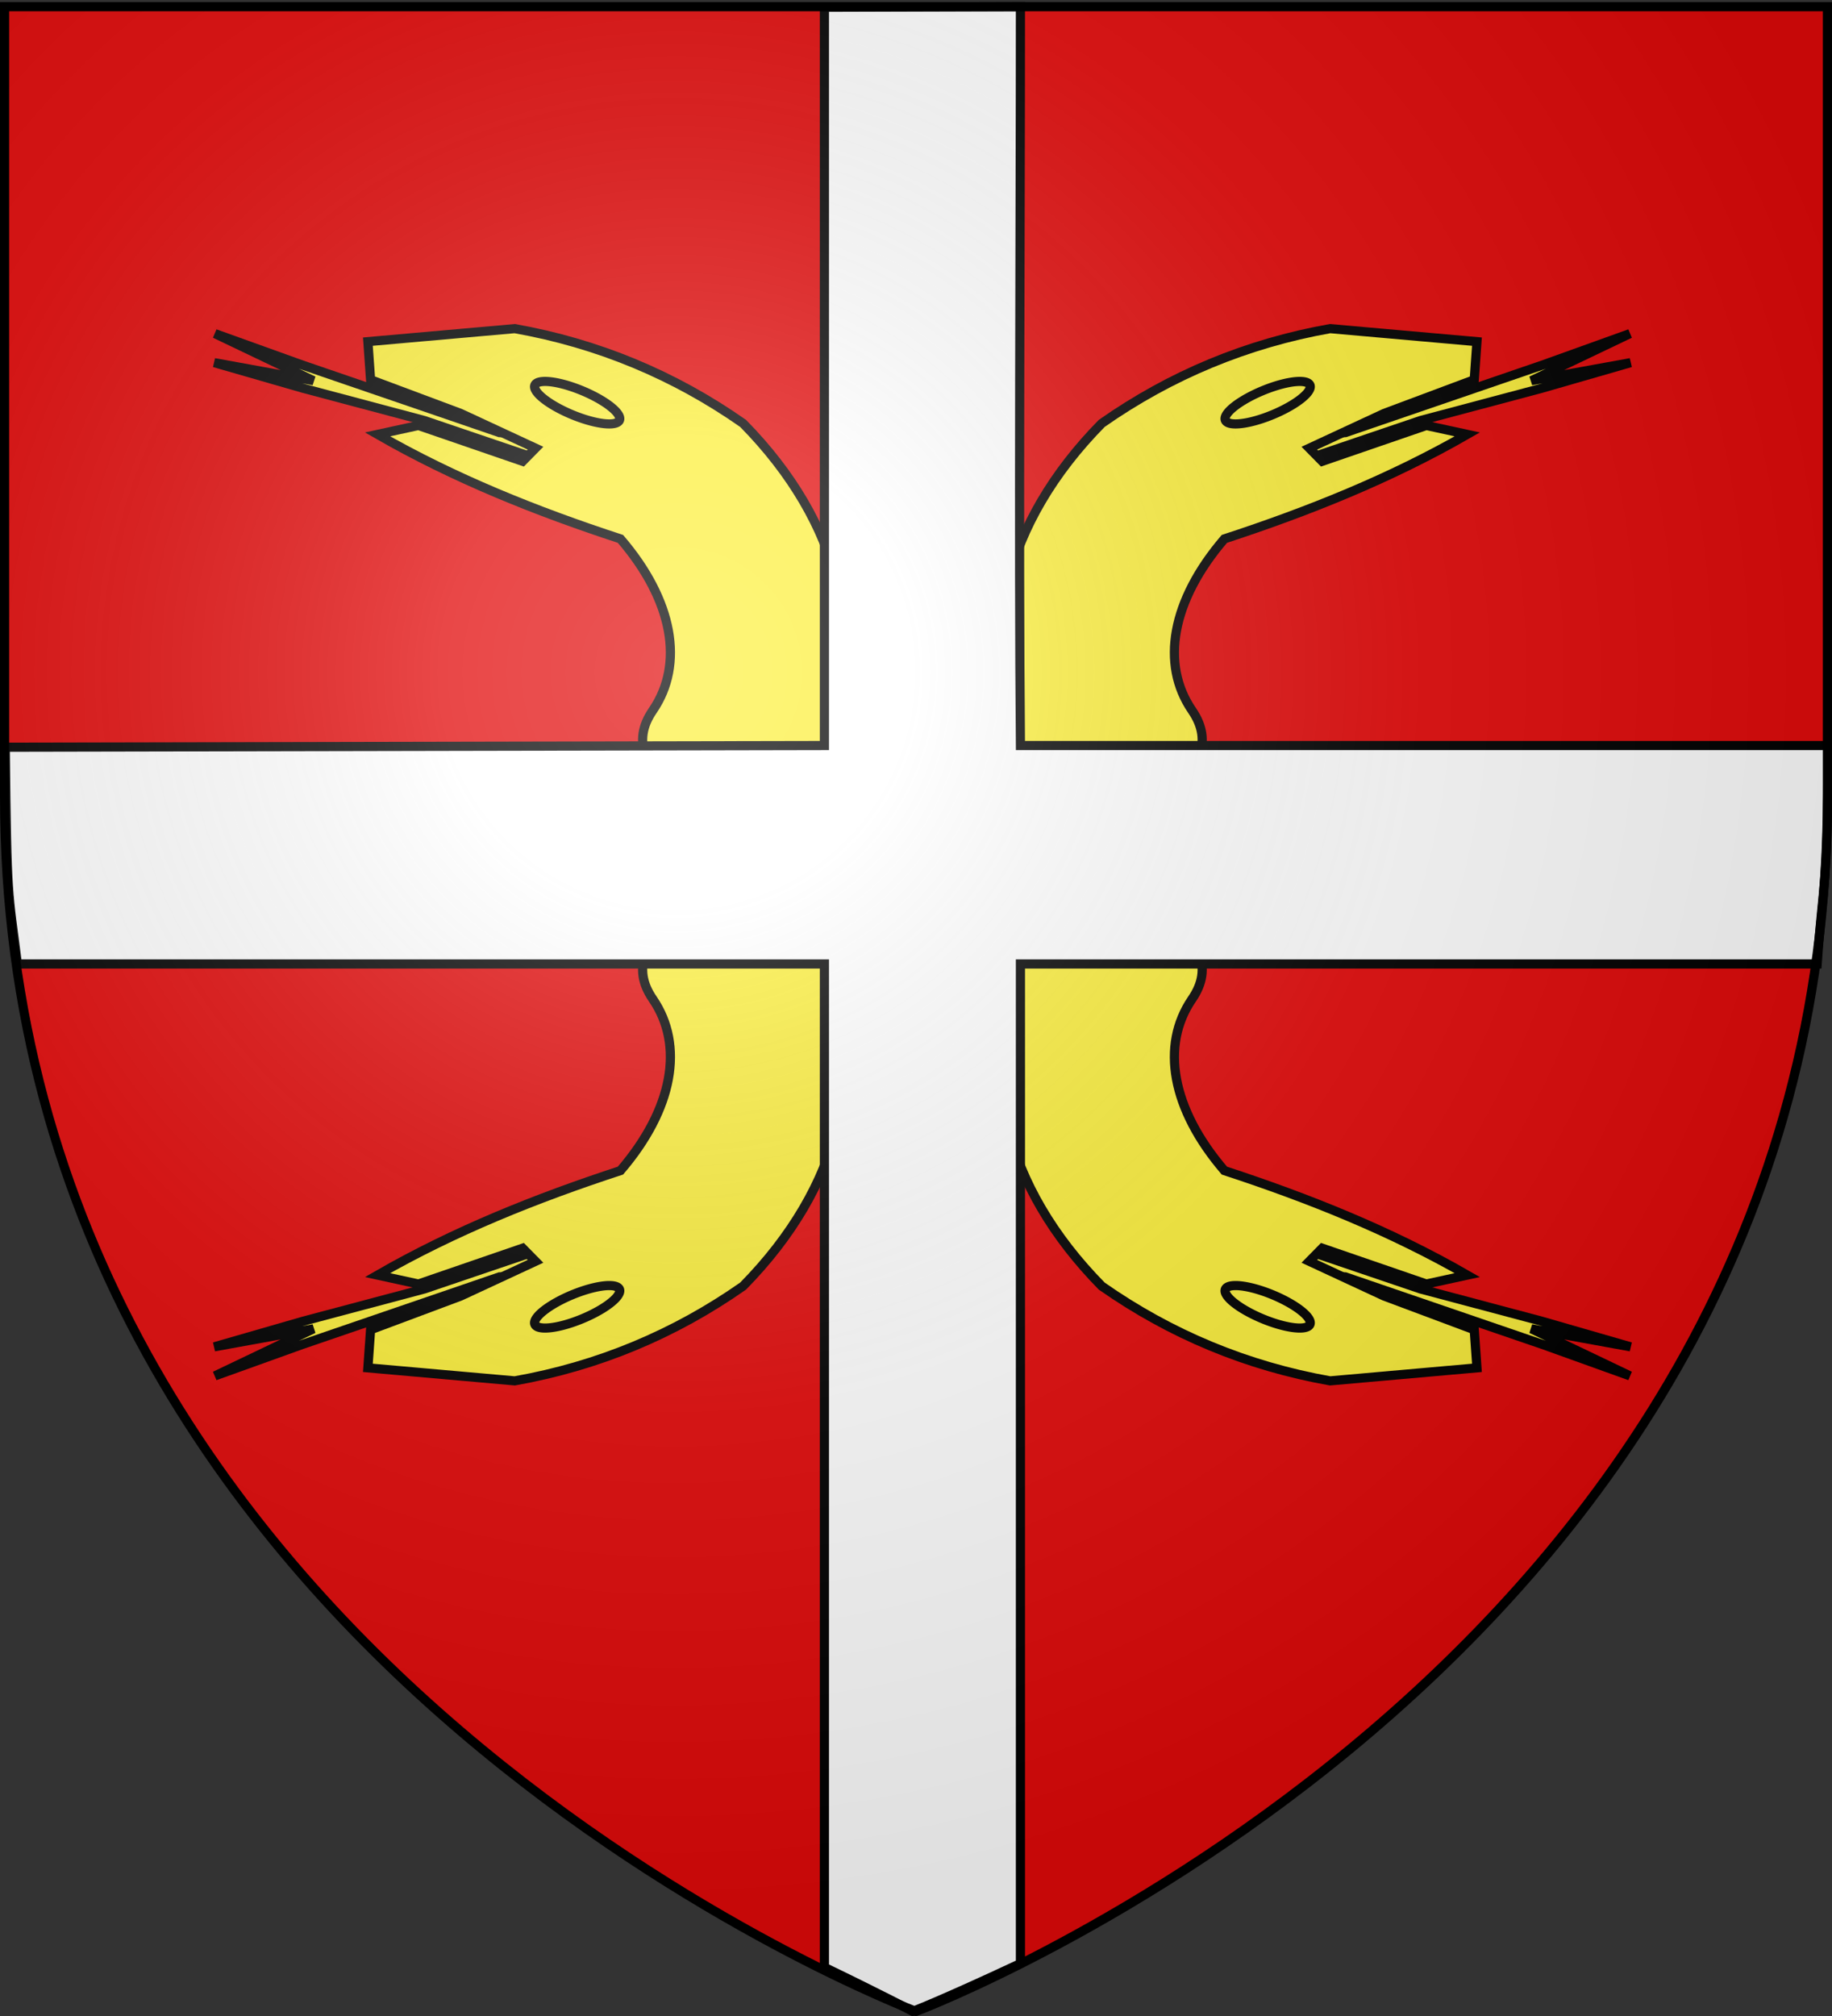
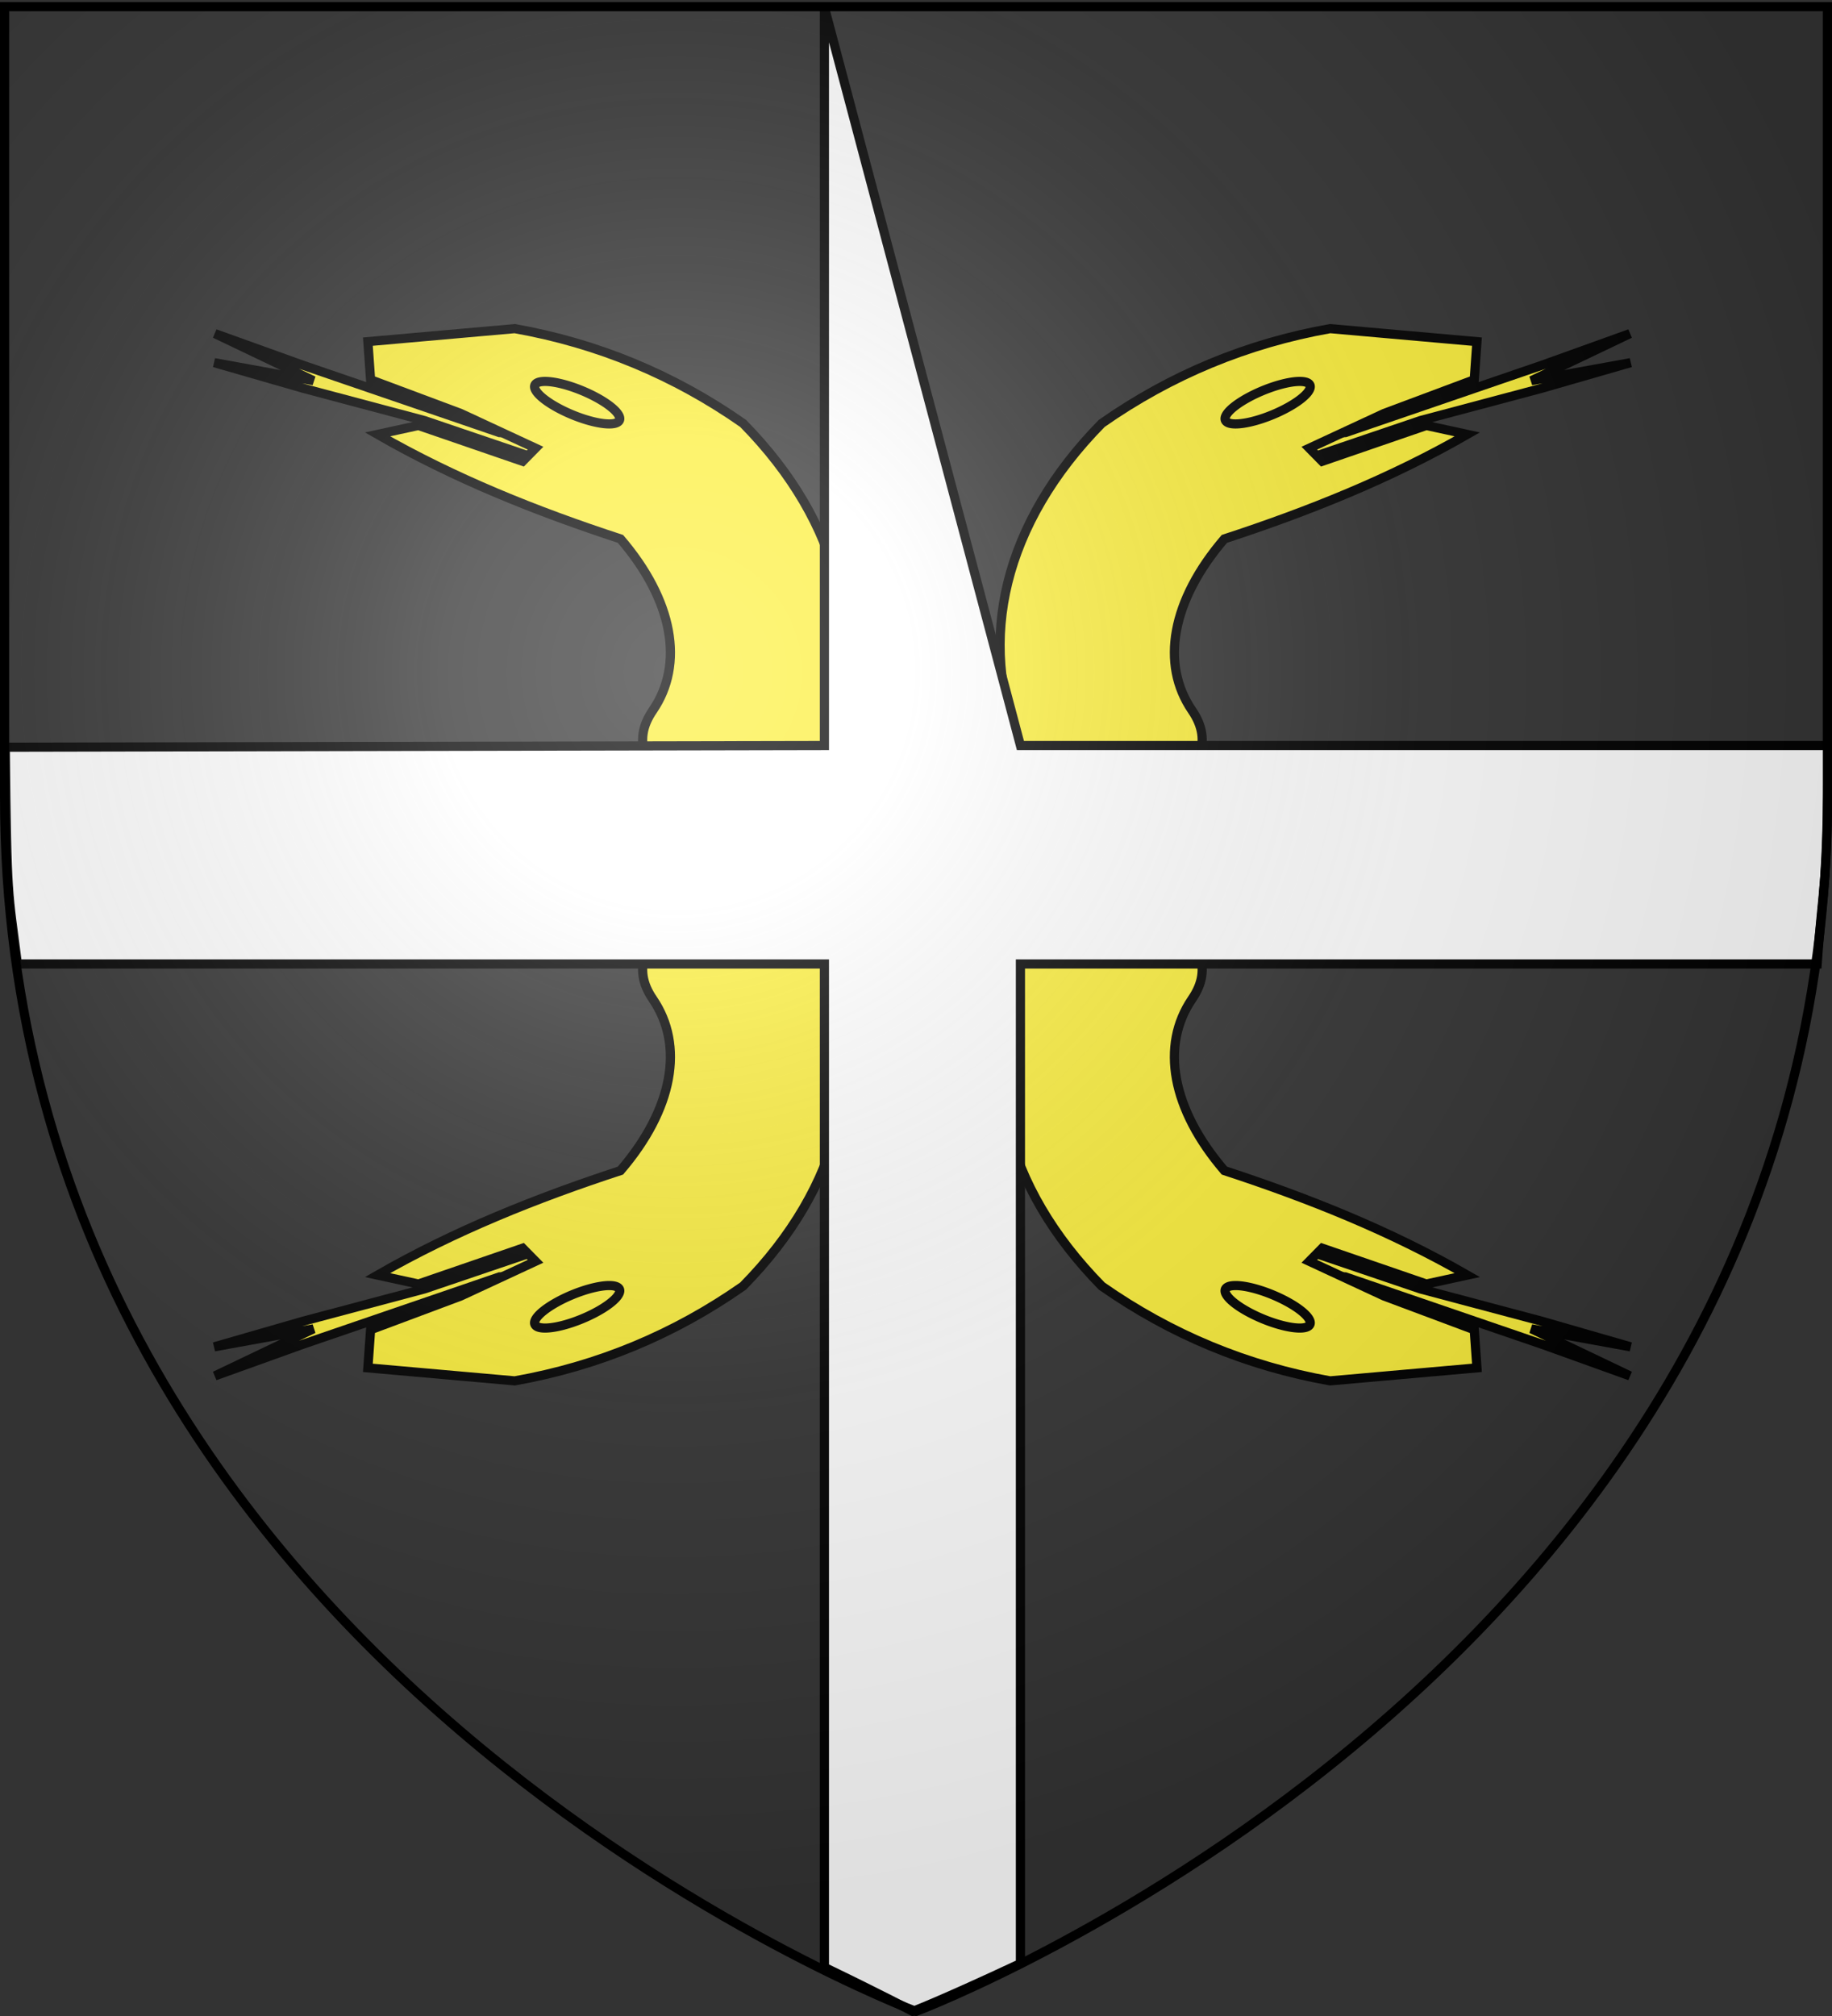
<svg xmlns="http://www.w3.org/2000/svg" xmlns:xlink="http://www.w3.org/1999/xlink" width="600" height="660" version="1.0">
  <rect width="100%" height="100%" fill="#333333" stroke="none" />
  <defs>
    <radialGradient xlink:href="#a" id="d" cx="221.445" cy="226.331" r="300" fx="221.445" fy="226.331" gradientTransform="matrix(1.353 0 0 1.349 -78.13 -85.247)" gradientUnits="userSpaceOnUse" />
    <linearGradient id="a">
      <stop offset="0" style="stop-color:white;stop-opacity:.314" />
      <stop offset=".19" style="stop-color:white;stop-opacity:.251" />
      <stop offset=".6" style="stop-color:#6b6b6b;stop-opacity:.125" />
      <stop offset="1" style="stop-color:black;stop-opacity:.125" />
    </linearGradient>
  </defs>
  <g style="display:inline">
-     <path d="M300 658.5s298.5-112.32 298.5-397.772V2.176H1.5v258.552C1.5 546.18 300 658.5 300 658.5z" style="fill:#e20909;fill-opacity:1;fill-rule:evenodd;stroke:none" />
    <g style="display:inline">
      <path d="M0 0h600v660H0z" style="fill:none;stroke:none" />
    </g>
    <g id="b" style="fill:#fcef3c;stroke:#000;stroke-width:1.452;stroke-miterlimit:4;stroke-opacity:1;stroke-dasharray:none">
      <path d="m181.969 199.688-32.901 2.094-14.627.71 17.237.906-15.57 3.398 14.524-1.653 19.63-2.65 24.423-1.629-2.17-5.427-10.546 4.251z" style="fill:#fcef3c;fill-opacity:1;fill-rule:evenodd;stroke:#000;stroke-width:1.452;stroke-linecap:butt;stroke-linejoin:miter;stroke-miterlimit:4;stroke-opacity:1;stroke-dasharray:none" transform="matrix(1.914 .794 -.794 1.901 -26.15 -382.462)" />
      <path d="M248.417 225.83c-.003-18.067-11.078-33.66-31.48-42.333-13.025-2.895-26.051-2.895-39.077 0l-20.624 10.855 2.714 5.427 15.196-.543 13.026.543-1.085 2.714-17.368 1.085-5.427 3.8c13.93 1.805 27.86 1.621 41.79.542 11.469 5.827 16.96 14.484 15.163 23.209-1.217 5.905 2.358 9.131 10.997 12.719 23.02 19.786 24.543 9.624 16.175-18.017z" style="fill:#fcef3c;fill-opacity:1;fill-rule:evenodd;stroke:#000;stroke-width:1.452;stroke-linecap:butt;stroke-linejoin:miter;stroke-miterlimit:4;stroke-opacity:1;stroke-dasharray:none" transform="matrix(1.914 .794 -.794 1.901 -26.15 -382.462)" />
      <path d="M-355.897 91.89a15.474 4.421 0 1 1-30.948 0 15.474 4.421 0 1 1 30.948 0z" style="fill:#fcef3c;stroke:#000;stroke-width:3.106;stroke-linejoin:miter;stroke-miterlimit:4;stroke-opacity:1;stroke-dasharray:none" transform="matrix(.895 .371 -.371 .889 555.496 187.92)" />
    </g>
    <use xlink:href="#b" id="c" width="600" height="660" x="0" y="0" style="stroke:#000;stroke-width:3;stroke-miterlimit:4;stroke-opacity:1;stroke-dasharray:none" transform="matrix(-1 0 0 1 604.201 0)" />
    <use xlink:href="#b" width="600" height="660" transform="matrix(1 0 0 -1 0 559.656)" />
    <use xlink:href="#c" width="600" height="660" transform="matrix(1 0 0 -1 0 559.656)" />
  </g>
  <g style="display:inline">
    <path d="M0 0h600v660H0z" style="fill:none;stroke:none" transform="translate(0 -1.106)" />
  </g>
  <g style="display:inline">
-     <path d="M269.942 2.366v241.707l-268.28.547c.529 51.686.88 46.054 3.973 70.963h264.307v328.478c18.964 9.134 28.91 14.422 28.91 14.422s8.57-3.156 35.292-15.652V315.583h260.943c1.95-28.076 3.577-23.964 3.509-71.51H334.144c-.632-67.535 0-167.616 0-241.902z" style="fill:#fff;fill-opacity:1;fill-rule:evenodd;stroke:#000;stroke-width:3;stroke-linecap:butt;stroke-linejoin:miter;stroke-miterlimit:4;stroke-opacity:1;stroke-dasharray:none" transform="translate(.058)" />
+     <path d="M269.942 2.366v241.707l-268.28.547c.529 51.686.88 46.054 3.973 70.963h264.307v328.478c18.964 9.134 28.91 14.422 28.91 14.422s8.57-3.156 35.292-15.652V315.583h260.943c1.95-28.076 3.577-23.964 3.509-71.51H334.144z" style="fill:#fff;fill-opacity:1;fill-rule:evenodd;stroke:#000;stroke-width:3;stroke-linecap:butt;stroke-linejoin:miter;stroke-miterlimit:4;stroke-opacity:1;stroke-dasharray:none" transform="translate(.058)" />
    <path d="M0 0h600v660H0z" style="fill:none;stroke:none" transform="translate(.058)" />
  </g>
  <path d="M299.5 659S598 546.68 598 261.228V2.676H1v258.552C1 546.68 299.5 659 299.5 659z" style="fill:url(#d);fill-opacity:1;fill-rule:evenodd;stroke:none" />
  <path d="M300 658.5S1.5 546.18 1.5 260.728V2.176h597v258.552C598.5 546.18 300 658.5 300 658.5z" style="fill:none;stroke:#000;stroke-width:3;stroke-linecap:butt;stroke-linejoin:miter;stroke-miterlimit:4;stroke-opacity:1;stroke-dasharray:none" />
</svg>